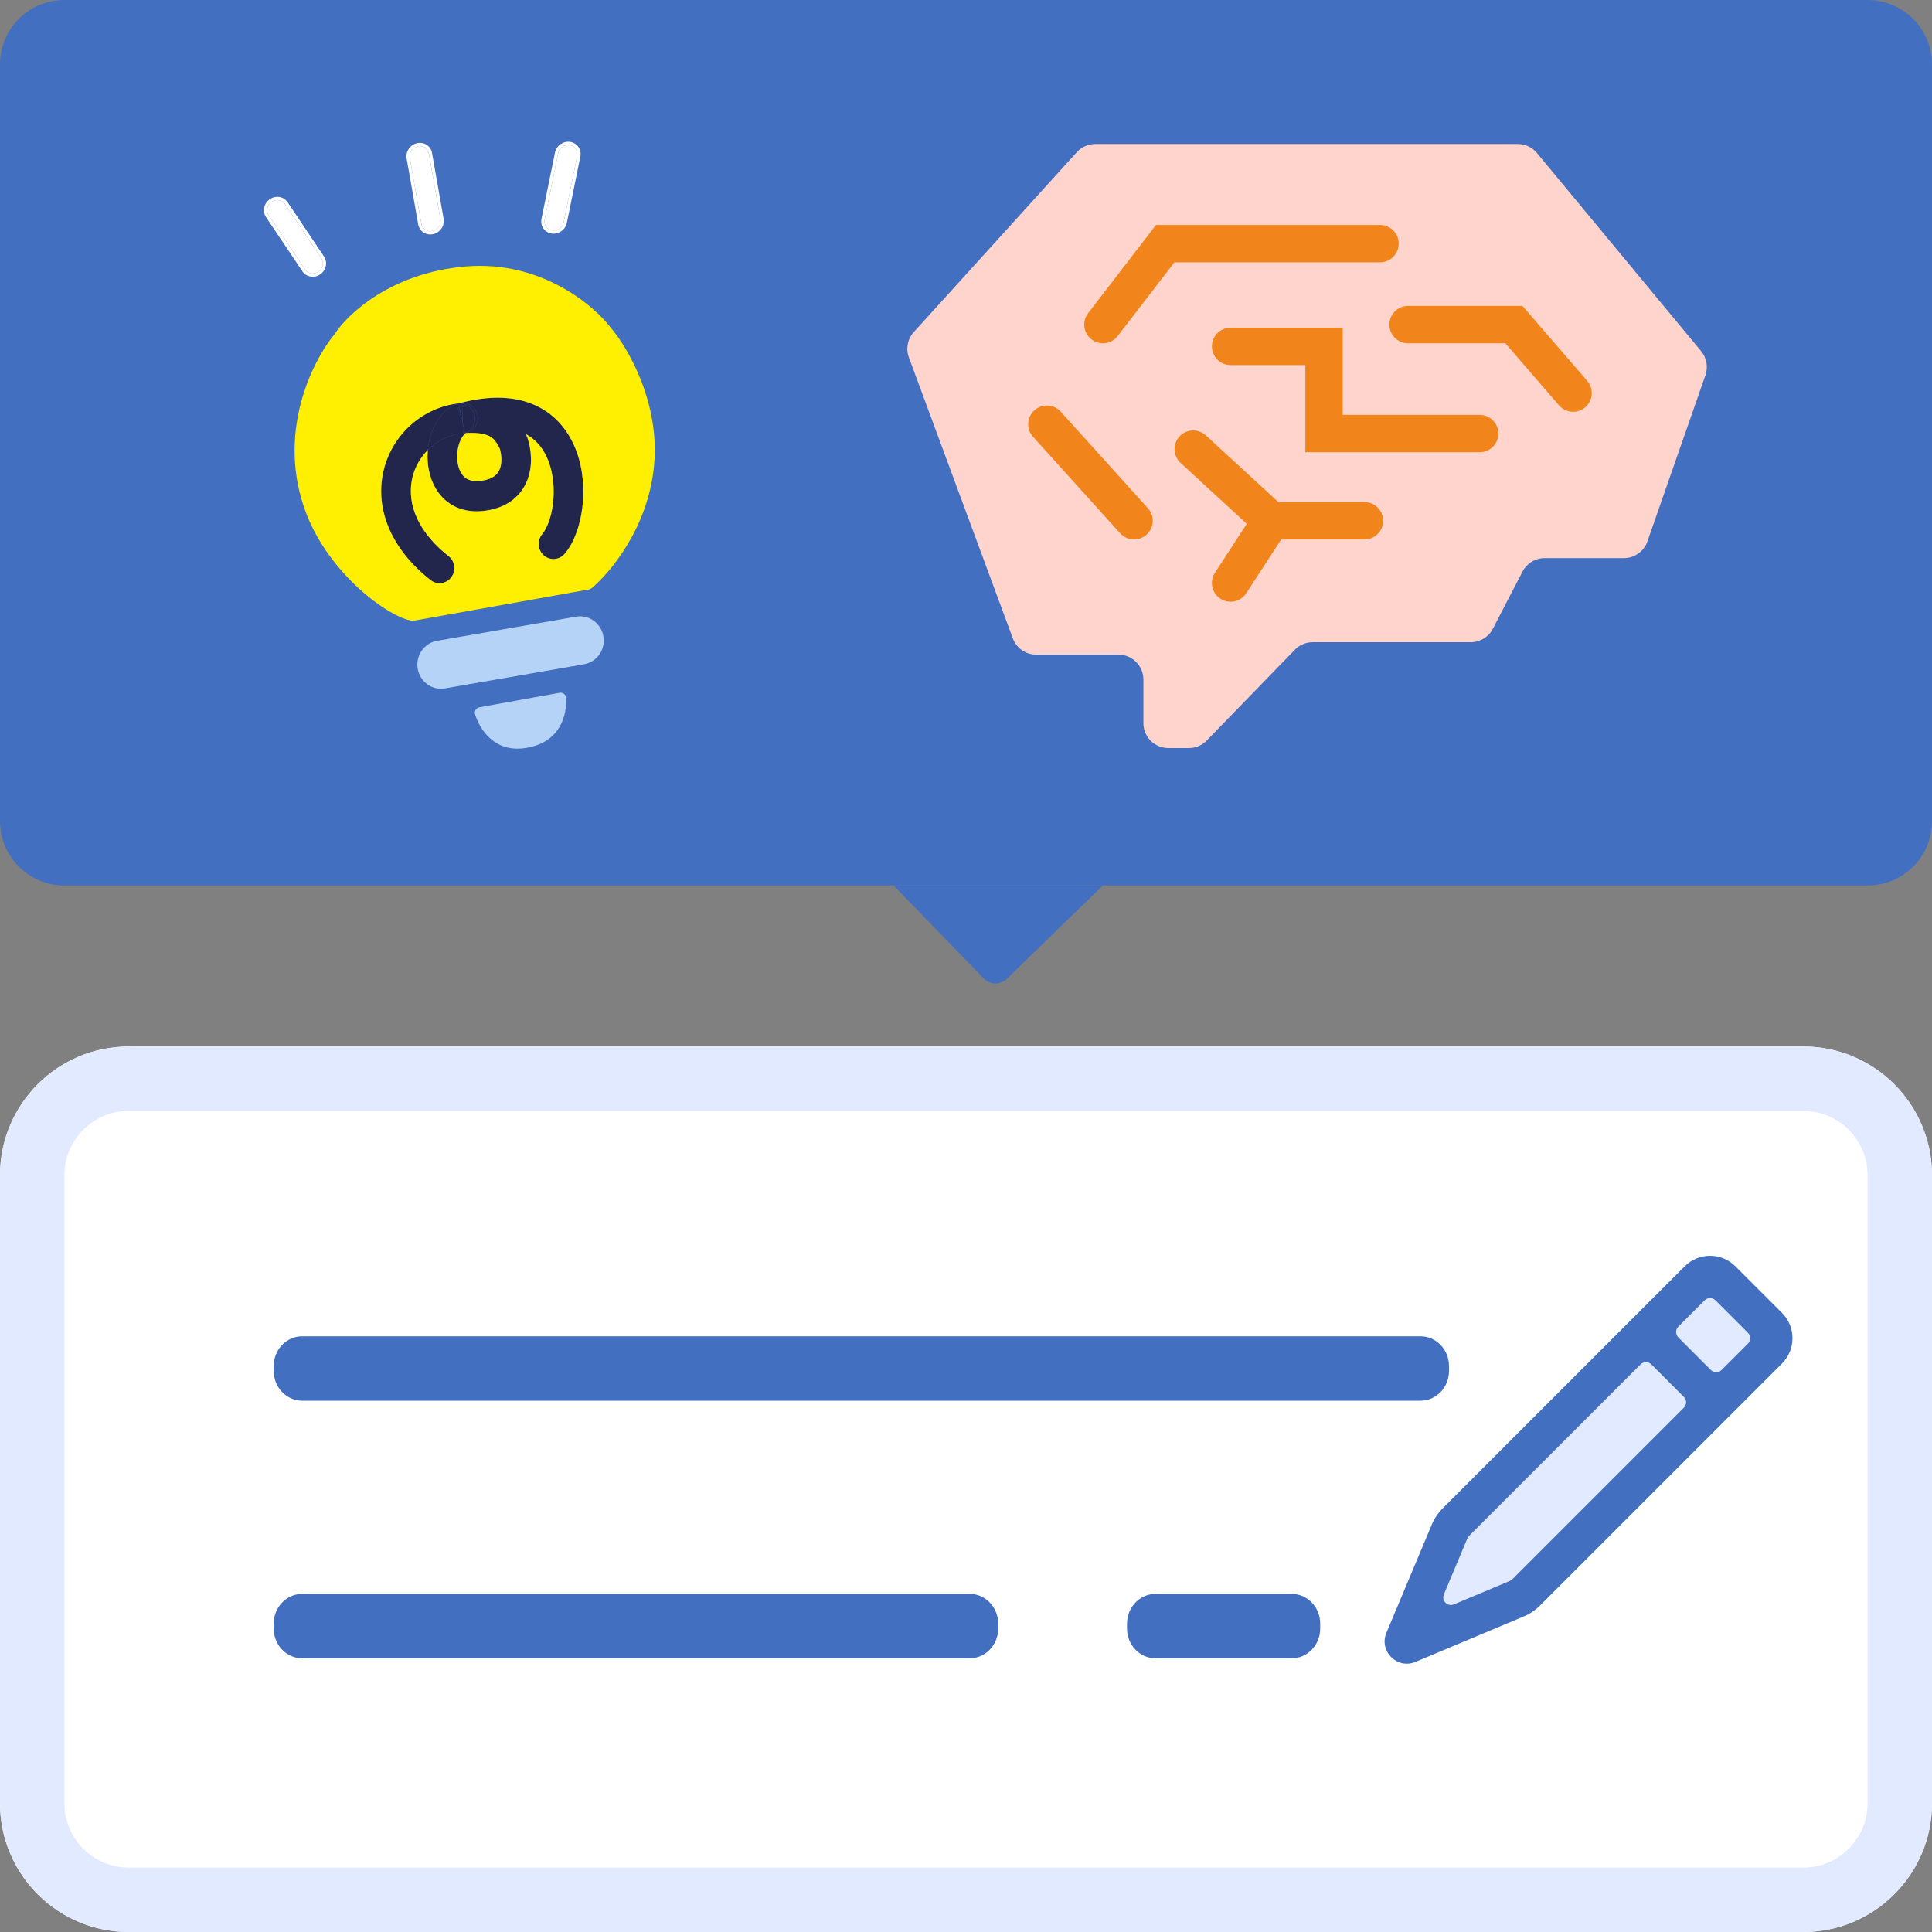
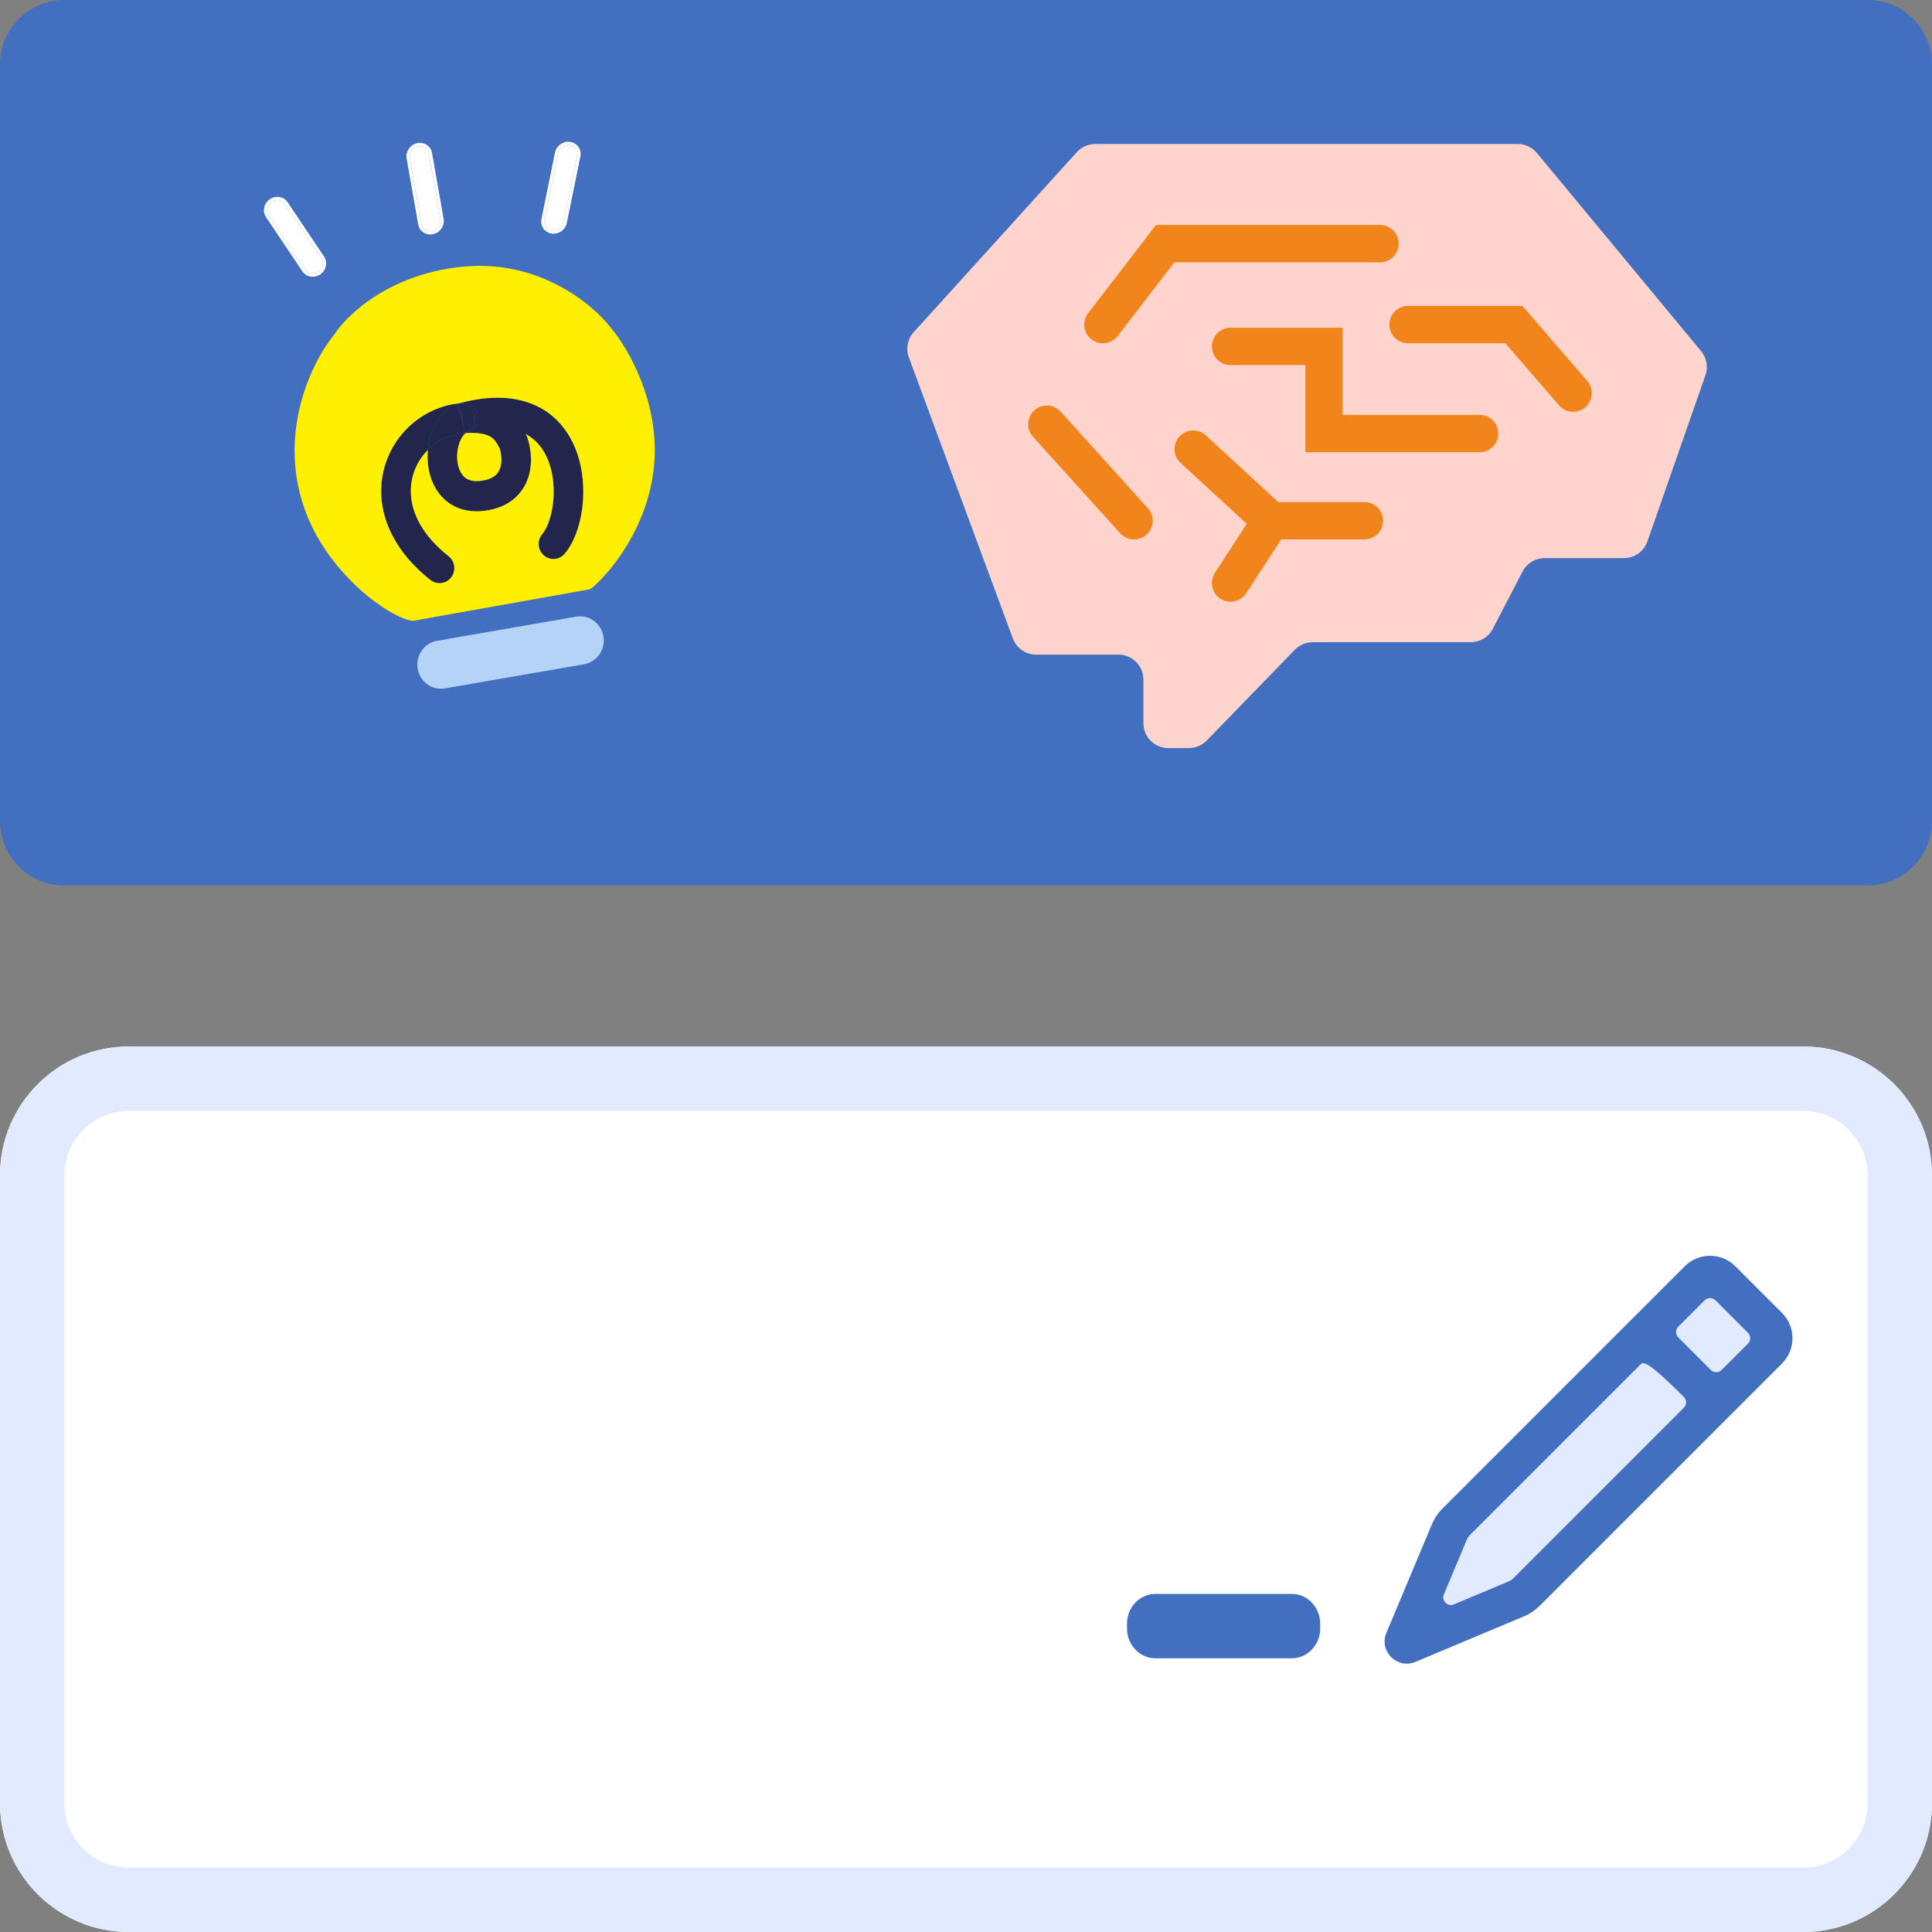
<svg xmlns="http://www.w3.org/2000/svg" width="240" height="240" viewBox="0 0 240 240" fill="none">
  <rect x="0" y="0" width="240" height="240" fill="#808080" stroke="none" />
  <g clip-path="url(#clip0_2117_76330)">
    <path d="M0 8C0 3.582 3.582 0 8 0H232C236.418 0 240 3.582 240 8V102C240 106.418 236.418 110 232 110H8C3.582 110 0 106.418 0 102V8Z" fill="#436FC0" />
    <path d="M142.036 89.832V84.417C142.036 82.708 140.65 81.323 138.942 81.323H128.719C127.424 81.323 126.266 80.516 125.817 79.302L112.905 44.404C112.504 43.322 112.739 42.108 113.514 41.253L133.766 18.906C134.352 18.259 135.185 17.89 136.059 17.89H188.543C189.464 17.89 190.337 18.3 190.925 19.01L211.316 43.62C212.008 44.454 212.212 45.59 211.855 46.614L204.646 67.258C204.212 68.5 203.04 69.332 201.725 69.332H191.878C190.723 69.332 189.663 69.976 189.131 71.002L185.448 78.105C184.916 79.131 183.857 79.775 182.701 79.775H163.071C162.234 79.775 161.433 80.114 160.85 80.715L149.91 91.987C149.327 92.587 148.526 92.926 147.689 92.926H145.13C143.421 92.926 142.036 91.541 142.036 89.832Z" fill="#FFD4CC" />
    <path d="M146.517 54.223C147.358 53.309 148.762 53.224 149.707 54.008L149.797 54.087L158.8 62.37H169.498C170.78 62.37 171.819 63.409 171.819 64.691C171.819 65.972 170.78 67.011 169.498 67.011H159.154L154.813 73.691C154.114 74.766 152.677 75.071 151.602 74.372C150.528 73.674 150.222 72.236 150.921 71.162L154.88 65.07L146.654 57.503L146.568 57.42C145.708 56.544 145.677 55.137 146.517 54.223ZM128.491 50.978C129.412 50.146 130.818 50.19 131.686 51.058L131.769 51.145L142.599 63.135L142.677 63.226C143.452 64.177 143.353 65.581 142.432 66.413C141.481 67.272 140.013 67.197 139.154 66.246L128.324 54.256L128.246 54.165C127.47 53.214 127.569 51.81 128.491 50.978ZM166.791 40.71V51.54H183.81C185.091 51.54 186.13 52.579 186.13 53.861C186.13 55.142 185.091 56.181 183.81 56.181H162.15V45.351H152.867C151.585 45.351 150.546 44.312 150.546 43.031C150.546 41.749 151.585 40.71 152.867 40.71H166.791ZM189.126 38.002L197.17 47.316L197.245 47.408C198 48.376 197.87 49.777 196.93 50.589C195.99 51.401 194.585 51.325 193.737 50.438L193.657 50.349L187.002 42.644H174.913C173.632 42.644 172.593 41.605 172.593 40.323C172.593 39.041 173.632 38.002 174.913 38.002H189.126ZM171.432 27.946C172.714 27.946 173.753 28.985 173.753 30.267C173.753 31.549 172.714 32.587 171.432 32.587H145.887L138.848 41.738C138.067 42.754 136.609 42.944 135.594 42.163C134.578 41.381 134.388 39.924 135.169 38.908L143.601 27.946H171.432Z" fill="#F1851B" />
    <path fill-rule="evenodd" clip-rule="evenodd" d="M51.885 18.18C52.541 18.037 53.164 18.443 53.278 19.089L54.716 27.263C54.83 27.909 54.39 28.548 53.734 28.692C53.079 28.835 52.455 28.429 52.342 27.783L50.904 19.609C50.79 18.964 51.229 18.324 51.885 18.18Z" fill="white" />
    <path d="M51.816 17.786C52.678 17.597 53.515 18.131 53.669 19.003L55.107 27.177C55.261 28.049 54.667 28.897 53.804 29.086C52.942 29.275 52.104 28.741 51.951 27.869L50.513 19.695C50.359 18.823 50.953 17.975 51.816 17.786ZM51.885 18.18C51.229 18.324 50.79 18.963 50.904 19.609L52.342 27.783C52.455 28.429 53.079 28.835 53.735 28.692C54.39 28.548 54.83 27.908 54.716 27.263L53.278 19.089C53.165 18.443 52.541 18.037 51.885 18.18Z" fill="white" />
    <path fill-rule="evenodd" clip-rule="evenodd" d="M70.761 18.021C71.413 18.123 71.832 18.736 71.698 19.389L70.02 27.622C69.886 28.275 69.249 28.721 68.597 28.619C67.945 28.516 67.526 27.903 67.66 27.25L69.338 19.018C69.472 18.364 70.109 17.918 70.761 18.021Z" fill="white" />
    <path d="M70.841 17.628C71.715 17.766 72.271 18.586 72.093 19.451L70.416 27.684L70.374 27.843C70.131 28.621 69.336 29.139 68.516 29.01C67.643 28.872 67.087 28.054 67.265 27.188L68.942 18.956L68.942 18.955C69.121 18.09 69.968 17.491 70.841 17.628ZM70.761 18.021C70.109 17.918 69.472 18.364 69.338 19.017L67.66 27.25C67.525 27.903 67.945 28.516 68.597 28.619C69.249 28.721 69.886 28.274 70.02 27.621L71.698 19.389C71.832 18.736 71.412 18.123 70.761 18.021Z" fill="white" />
    <path fill-rule="evenodd" clip-rule="evenodd" d="M33.752 25.07C34.316 24.693 35.059 24.826 35.413 25.369L39.926 32.095C40.28 32.638 40.11 33.384 39.546 33.762C38.983 34.139 38.239 34.006 37.885 33.463L33.372 26.737C33.018 26.194 33.188 25.448 33.752 25.07Z" fill="white" />
    <path d="M33.533 24.735C34.264 24.245 35.257 24.404 35.742 25.142L40.255 31.869L40.258 31.873C40.742 32.615 40.497 33.606 39.765 34.097C39.034 34.587 38.041 34.429 37.556 33.691L33.042 26.965L33.039 26.96C32.556 26.217 32.801 25.226 33.533 24.735ZM33.752 25.07C33.188 25.448 33.018 26.194 33.372 26.737L37.885 33.463C38.239 34.005 38.983 34.139 39.546 33.761C40.11 33.384 40.28 32.638 39.926 32.095L35.413 25.369C35.059 24.826 34.316 24.693 33.752 25.07Z" fill="white" />
-     <path d="M69.511 86.06L59.559 87.86C59.157 87.933 58.888 88.327 59.011 88.724C59.651 90.78 61.583 93.662 65.629 92.864C69.672 92.066 70.447 88.752 70.313 86.662C70.287 86.253 69.906 85.989 69.511 86.06Z" fill="#B5D3F7" />
    <path fill-rule="evenodd" clip-rule="evenodd" d="M74.96 79.058C75.233 80.69 74.156 82.238 72.555 82.516L55.279 85.514C53.678 85.792 52.159 84.694 51.886 83.062C51.614 81.43 52.691 79.881 54.292 79.603L71.568 76.605C73.169 76.328 74.688 77.426 74.96 79.058Z" fill="#B5D3F7" />
    <path d="M57.074 53.871L57.091 53.872C57.138 53.874 57.177 53.874 57.203 53.874C57.256 53.873 57.299 53.87 57.324 53.869C57.375 53.865 57.42 53.859 57.449 53.856C57.51 53.848 57.573 53.839 57.626 53.83C57.68 53.821 57.741 53.81 57.8 53.798C57.821 53.794 57.848 53.788 57.877 53.782C57.859 53.786 57.842 53.79 57.826 53.793C57.72 53.799 57.611 53.806 57.499 53.815L57.498 53.811L57.503 53.811C57.514 53.811 57.523 53.81 57.531 53.81L57.483 52.519L57.358 51.947L56.686 50.269C56.698 50.263 56.71 50.257 56.72 50.252C56.787 50.22 56.842 50.198 56.873 50.186L56.89 50.18L57.358 51.947L56.968 50.154C56.978 50.151 56.986 50.148 56.993 50.146C56.998 50.145 57.002 50.144 57.005 50.143C57.021 50.138 57.034 50.135 57.044 50.132L57.056 50.131C57.071 50.13 57.106 50.128 57.151 50.127C57.161 50.127 57.174 50.127 57.19 50.127C57.208 50.127 57.23 50.128 57.254 50.129C57.283 50.13 57.332 50.133 57.394 50.141L57.391 50.066C57.365 50.067 57.341 50.069 57.319 50.07C57.276 50.073 57.231 50.077 57.185 50.082C57.132 50.087 57.079 50.092 57.025 50.098C56.99 50.108 56.954 50.117 56.918 50.127C56.887 50.135 56.857 50.142 56.828 50.149C56.791 50.158 56.743 50.17 56.695 50.184C56.67 50.191 56.634 50.202 56.592 50.217C56.571 50.224 56.541 50.234 56.507 50.248C56.476 50.261 56.424 50.282 56.362 50.313C56.33 50.329 56.288 50.351 56.239 50.38C56.193 50.408 56.125 50.451 56.047 50.512C56.025 50.529 56.001 50.549 55.975 50.571C54.872 51.272 54.138 52.393 53.704 53.503C53.412 54.251 53.225 55.067 53.15 55.898C54.196 54.849 55.559 54.118 57.074 53.871Z" fill="#22254C" />
    <path d="M57.091 53.872L57.074 53.871C55.559 54.118 54.196 54.849 53.15 55.898C53.09 56.57 53.104 57.252 53.195 57.917C53.399 59.401 54.017 60.959 55.267 62.078C56.565 63.239 58.322 63.728 60.375 63.429C63.091 63.034 64.788 61.548 65.529 59.579C66.21 57.771 65.99 55.817 65.534 54.424L65.493 54.298L65.434 54.178C65.394 54.095 65.351 54.009 65.307 53.922C66.679 54.647 67.603 55.857 68.16 57.357C68.758 58.969 68.904 60.856 68.69 62.586C68.471 64.358 67.91 65.698 67.362 66.345C66.698 67.129 66.784 68.312 67.552 68.988C68.32 69.664 69.481 69.578 70.144 68.794C71.341 67.381 72.068 65.23 72.337 63.054C72.611 60.835 72.446 58.315 71.597 56.03C70.739 53.72 69.155 51.596 66.601 50.397C64.097 49.222 60.91 49.054 57.025 50.098C57.079 50.092 57.132 50.087 57.185 50.082C57.231 50.077 57.276 50.073 57.319 50.07C57.341 50.069 57.365 50.067 57.391 50.066C57.416 50.065 57.45 50.064 57.489 50.063C57.509 50.063 57.534 50.063 57.564 50.065C57.592 50.066 57.633 50.067 57.681 50.072C57.725 50.076 57.807 50.086 57.907 50.108C57.958 50.119 58.032 50.138 58.118 50.169C58.162 50.184 58.215 50.205 58.274 50.232C58.332 50.259 58.402 50.295 58.479 50.343C58.556 50.391 58.648 50.458 58.745 50.546C58.842 50.635 58.952 50.755 59.053 50.911C59.155 51.069 59.244 51.261 59.299 51.484C59.354 51.709 59.367 51.936 59.342 52.153C59.294 52.579 59.117 52.886 58.991 53.059C58.925 53.149 58.859 53.222 58.804 53.277C58.749 53.332 58.697 53.377 58.654 53.412C58.569 53.48 58.494 53.529 58.442 53.559C58.422 53.572 58.402 53.583 58.384 53.593C58.354 53.609 58.328 53.622 58.306 53.633C58.237 53.666 58.18 53.689 58.145 53.702C58.076 53.728 58.019 53.745 57.991 53.753C57.961 53.761 57.935 53.768 57.915 53.773L57.865 53.791C59.63 53.695 60.486 53.979 60.938 54.256C61.384 54.529 61.687 54.937 62.084 55.729C62.331 56.558 62.369 57.516 62.098 58.236C61.874 58.83 61.366 59.499 59.855 59.719C58.691 59.889 58.06 59.591 57.692 59.261C57.277 58.89 56.953 58.256 56.835 57.398C56.718 56.543 56.831 55.626 57.119 54.89C57.349 54.3 57.631 53.962 57.865 53.791L57.877 53.782C57.848 53.788 57.821 53.794 57.8 53.798C57.741 53.81 57.68 53.821 57.626 53.83C57.573 53.839 57.51 53.848 57.449 53.856C57.42 53.859 57.375 53.865 57.324 53.869C57.299 53.87 57.256 53.873 57.203 53.874C57.177 53.874 57.138 53.874 57.091 53.872Z" fill="#22254C" />
    <path d="M47.728 58.155C46.53 62.631 48.14 67.84 53.477 72.05C54.28 72.683 55.434 72.533 56.055 71.714C56.676 70.896 56.529 69.719 55.726 69.086C51.323 65.613 50.543 61.874 51.274 59.142C51.607 57.9 52.265 56.785 53.15 55.898C53.225 55.067 53.412 54.251 53.704 53.503C54.138 52.393 54.872 51.272 55.975 50.571C56.001 50.549 56.025 50.529 56.047 50.512C56.125 50.451 56.193 50.408 56.239 50.38C56.288 50.351 56.33 50.329 56.362 50.313C56.424 50.282 56.476 50.261 56.507 50.248C56.541 50.234 56.571 50.224 56.592 50.217C56.634 50.202 56.67 50.191 56.695 50.184C56.743 50.17 56.791 50.158 56.828 50.149C56.857 50.142 56.887 50.135 56.918 50.127C56.954 50.117 56.99 50.108 57.025 50.098C52.565 50.595 48.88 53.853 47.728 58.155Z" fill="#22254C" />
    <path d="M58.442 53.559C58.494 53.529 58.569 53.48 58.654 53.412C58.697 53.377 58.749 53.332 58.804 53.277C58.859 53.222 58.925 53.149 58.991 53.059C59.117 52.886 59.294 52.579 59.342 52.153C59.367 51.936 59.354 51.709 59.299 51.484C59.244 51.261 59.155 51.069 59.053 50.911C58.952 50.755 58.842 50.635 58.745 50.546C58.648 50.458 58.556 50.391 58.479 50.343C58.402 50.295 58.332 50.259 58.274 50.232C58.215 50.205 58.162 50.184 58.118 50.169C58.032 50.138 57.958 50.119 57.907 50.108C57.807 50.086 57.725 50.076 57.681 50.072C57.633 50.067 57.592 50.066 57.564 50.065C57.534 50.063 57.509 50.063 57.489 50.063C57.45 50.064 57.416 50.065 57.391 50.066L57.394 50.141C57.417 50.144 57.442 50.147 57.468 50.151C57.518 50.16 57.592 50.175 57.68 50.2C57.725 50.214 57.78 50.232 57.841 50.256C57.901 50.281 57.977 50.315 58.06 50.362C58.142 50.408 58.245 50.475 58.352 50.568C58.46 50.661 58.585 50.79 58.697 50.962C58.812 51.138 58.908 51.351 58.961 51.596C59.014 51.843 59.015 52.084 58.98 52.304C58.944 52.52 58.877 52.7 58.809 52.84C58.74 52.978 58.665 53.087 58.602 53.168C58.538 53.25 58.476 53.315 58.425 53.363C58.374 53.412 58.327 53.452 58.287 53.483C58.211 53.543 58.143 53.586 58.097 53.613C58.05 53.642 58.008 53.663 57.978 53.679C57.918 53.709 57.869 53.729 57.841 53.74C57.81 53.752 57.785 53.761 57.768 53.767L57.755 53.772L57.483 52.519L57.531 53.81C57.523 53.81 57.514 53.811 57.503 53.811L57.498 53.811L57.499 53.815C57.611 53.806 57.72 53.799 57.826 53.793C57.842 53.79 57.859 53.786 57.877 53.782C57.913 53.757 57.947 53.735 57.979 53.717C58.09 53.688 58.199 53.659 58.307 53.632C58.329 53.622 58.355 53.608 58.384 53.593C58.402 53.583 58.422 53.572 58.442 53.559Z" fill="#22254C" />
    <path d="M57.68 50.2C57.592 50.175 57.518 50.16 57.468 50.151C57.442 50.147 57.417 50.144 57.394 50.141L57.483 52.519L57.755 53.772L57.834 53.743C57.807 53.753 57.784 53.761 57.768 53.767C57.785 53.761 57.81 53.752 57.841 53.74C57.869 53.729 57.918 53.709 57.978 53.679C58.008 53.663 58.05 53.642 58.097 53.613C58.143 53.586 58.211 53.543 58.287 53.483C58.327 53.452 58.374 53.412 58.425 53.363C58.476 53.315 58.538 53.25 58.602 53.168C58.665 53.087 58.74 52.978 58.809 52.84C58.877 52.7 58.944 52.52 58.98 52.304C59.015 52.084 59.014 51.843 58.961 51.596C58.908 51.351 58.812 51.138 58.697 50.962C58.585 50.79 58.46 50.661 58.352 50.568C58.245 50.475 58.142 50.408 58.06 50.362C57.977 50.315 57.901 50.281 57.841 50.256C57.78 50.232 57.725 50.214 57.68 50.2Z" fill="#22254C" />
    <path fill-rule="evenodd" clip-rule="evenodd" d="M51.396 77.107L73.165 73.223C73.285 73.201 73.396 73.152 73.49 73.073C75.867 71.088 80.53 65.465 81.251 57.826C81.986 50.032 78.004 43.212 75.921 40.776C73.776 37.903 67.172 32.344 57.91 33.094C48.647 33.843 43.146 39.027 41.553 41.526C38.796 44.836 34.238 53.929 38.061 63.822C40.995 71.415 48.303 76.689 51.194 77.112C51.262 77.122 51.328 77.119 51.396 77.107ZM53.477 72.05C48.14 67.84 46.53 62.631 47.728 58.155C48.88 53.853 52.565 50.595 57.025 50.098C60.91 49.054 64.097 49.222 66.601 50.397C69.155 51.596 70.739 53.72 71.597 56.03C72.446 58.315 72.611 60.835 72.337 63.054C72.068 65.23 71.341 67.381 70.144 68.794C69.481 69.578 68.32 69.664 67.552 68.988C66.784 68.312 66.698 67.129 67.362 66.345C67.91 65.698 68.471 64.358 68.69 62.586C68.904 60.856 68.758 58.969 68.16 57.357C67.603 55.857 66.679 54.647 65.307 53.922C65.351 54.009 65.394 54.095 65.434 54.178L65.493 54.298L65.534 54.424C65.99 55.817 66.21 57.771 65.529 59.579C64.788 61.548 63.091 63.034 60.375 63.429C58.322 63.728 56.565 63.239 55.267 62.078C54.017 60.959 53.399 59.401 53.195 57.917C53.104 57.252 53.09 56.57 53.15 55.898C52.265 56.785 51.607 57.9 51.274 59.142C50.543 61.874 51.323 65.613 55.726 69.086C56.529 69.719 56.676 70.896 56.055 71.714C55.434 72.533 54.28 72.683 53.477 72.05Z" fill="#FFEF00" />
    <path fill-rule="evenodd" clip-rule="evenodd" d="M57.865 53.791L57.877 53.782C57.913 53.757 57.947 53.735 57.979 53.717C58.09 53.688 58.199 53.659 58.307 53.632C58.329 53.622 58.355 53.608 58.384 53.593C58.354 53.609 58.328 53.622 58.306 53.633C58.237 53.666 58.18 53.689 58.145 53.702C58.076 53.728 58.019 53.745 57.991 53.753C57.961 53.761 57.935 53.768 57.915 53.773L57.865 53.791ZM57.358 51.947L57.483 52.519L57.394 50.141C57.332 50.133 57.283 50.13 57.254 50.129C57.23 50.128 57.208 50.127 57.19 50.127C57.174 50.127 57.161 50.127 57.151 50.127C57.106 50.128 57.071 50.13 57.056 50.131L57.044 50.132C57.034 50.135 57.021 50.138 57.005 50.143L56.993 50.146C56.986 50.148 56.978 50.151 56.968 50.154L57.358 51.947L56.89 50.18L56.873 50.186C56.842 50.198 56.787 50.22 56.72 50.252C56.71 50.257 56.698 50.263 56.686 50.269L57.358 51.947ZM57.755 53.772L57.768 53.767C57.784 53.761 57.807 53.753 57.834 53.743L57.755 53.772Z" fill="#22254C" />
    <path d="M57.865 53.791C57.631 53.962 57.349 54.3 57.119 54.89C56.831 55.626 56.718 56.543 56.835 57.398C56.953 58.256 57.277 58.89 57.692 59.261C58.06 59.591 58.691 59.889 59.855 59.719C61.366 59.499 61.874 58.83 62.098 58.236C62.369 57.516 62.331 56.558 62.084 55.729C61.687 54.937 61.384 54.529 60.938 54.256C60.486 53.979 59.63 53.695 57.865 53.791Z" fill="#FFEF00" />
    <path d="M0 146C0 137.163 7.163 130 16 130H224C232.837 130 240 137.163 240 146V224C240 232.837 232.837 240 224 240H16C7.163 240 0 232.837 0 224V146Z" fill="white" />
    <path d="M224 232V240H16V232H224ZM232 224V146C232 141.582 228.418 138 224 138H16C11.582 138 8 141.582 8 146V224C8 228.418 11.582 232 16 232V240L15.176 239.979C6.722 239.55 0 232.56 0 224V146C0 137.163 7.163 130 16 130H224C232.837 130 240 137.163 240 146V224C240 232.56 233.278 239.55 224.824 239.979L224 240V232C228.418 232 232 228.418 232 224Z" fill="#E2EAFF" />
-     <path d="M176.462 166H37.538C35.584 166 34 167.657 34 169.7V170.3C34 172.343 35.584 174 37.538 174H176.462C178.416 174 180 172.343 180 170.3V169.7C180 167.657 178.416 166 176.462 166Z" fill="#436FC0" />
-     <path d="M120.462 198H37.538C35.584 198 34 199.657 34 201.7V202.3C34 204.343 35.584 206 37.538 206H120.462C122.416 206 124 204.343 124 202.3V201.7C124 199.657 122.416 198 120.462 198Z" fill="#436FC0" />
    <path d="M160.462 198H143.538C141.584 198 140 199.657 140 201.7V202.3C140 204.343 141.584 206 143.538 206H160.462C162.416 206 164 204.343 164 202.3V201.7C164 199.657 162.416 198 160.462 198Z" fill="#436FC0" />
    <path d="M182.561 190.729L203.796 169.494C204.167 169.124 204.767 169.124 205.138 169.495L209.17 173.533C209.54 173.903 209.54 174.503 209.17 174.873L187.938 196.105C187.801 196.242 187.64 196.35 187.462 196.425L180.608 199.3C179.825 199.628 179.038 198.842 179.367 198.059L182.242 191.205C182.317 191.027 182.425 190.865 182.561 190.729Z" fill="#E2EAFF" />
    <path d="M217.134 166.909L213.863 170.18C213.492 170.55 212.892 170.55 212.522 170.18L208.489 166.141C208.119 165.771 208.119 165.171 208.489 164.801L211.758 161.533C212.128 161.163 212.728 161.163 213.098 161.533L217.134 165.568C217.504 165.939 217.504 166.539 217.134 166.909Z" fill="#E2EAFF" />
-     <path fill-rule="evenodd" clip-rule="evenodd" d="M191.29 199.457C190.718 200.029 190.041 200.484 189.296 200.796L175.834 206.444C173.556 207.399 171.267 205.11 172.223 202.833L177.87 189.371C178.183 188.625 178.638 187.948 179.209 187.377L202.793 163.793L209.284 157.302C211.02 155.566 213.836 155.566 215.572 157.302L221.364 163.094C223.101 164.831 223.101 167.646 221.364 169.383L191.29 199.457ZM213.863 170.18L217.134 166.909C217.504 166.539 217.504 165.939 217.134 165.568L213.098 161.533C212.728 161.163 212.128 161.163 211.758 161.533L208.489 164.801C208.119 165.171 208.119 165.771 208.489 166.141L212.522 170.18C212.892 170.55 213.492 170.55 213.863 170.18ZM203.796 169.494L182.561 190.729C182.425 190.865 182.317 191.027 182.242 191.205L179.367 198.059C179.038 198.842 179.825 199.628 180.608 199.3L187.462 196.425C187.64 196.35 187.801 196.242 187.938 196.105L209.17 174.873C209.54 174.503 209.54 173.903 209.17 173.533L205.138 169.495C204.767 169.124 204.167 169.124 203.796 169.494Z" fill="#436FC0" />
-     <path d="M137 110H111L122.224 121.564C122.994 122.357 124.26 122.376 125.053 121.606L137 110Z" fill="#436FC0" />
+     <path fill-rule="evenodd" clip-rule="evenodd" d="M191.29 199.457C190.718 200.029 190.041 200.484 189.296 200.796L175.834 206.444C173.556 207.399 171.267 205.11 172.223 202.833L177.87 189.371C178.183 188.625 178.638 187.948 179.209 187.377L202.793 163.793L209.284 157.302C211.02 155.566 213.836 155.566 215.572 157.302L221.364 163.094C223.101 164.831 223.101 167.646 221.364 169.383L191.29 199.457ZM213.863 170.18L217.134 166.909C217.504 166.539 217.504 165.939 217.134 165.568L213.098 161.533C212.728 161.163 212.128 161.163 211.758 161.533L208.489 164.801C208.119 165.171 208.119 165.771 208.489 166.141L212.522 170.18C212.892 170.55 213.492 170.55 213.863 170.18ZM203.796 169.494L182.561 190.729C182.425 190.865 182.317 191.027 182.242 191.205L179.367 198.059C179.038 198.842 179.825 199.628 180.608 199.3L187.462 196.425C187.64 196.35 187.801 196.242 187.938 196.105L209.17 174.873C209.54 174.503 209.54 173.903 209.17 173.533C204.767 169.124 204.167 169.124 203.796 169.494Z" fill="#436FC0" />
  </g>
  <defs>
    <clipPath id="clip0_2117_76330">
      <rect width="240" height="240" fill="white" />
    </clipPath>
  </defs>
</svg>